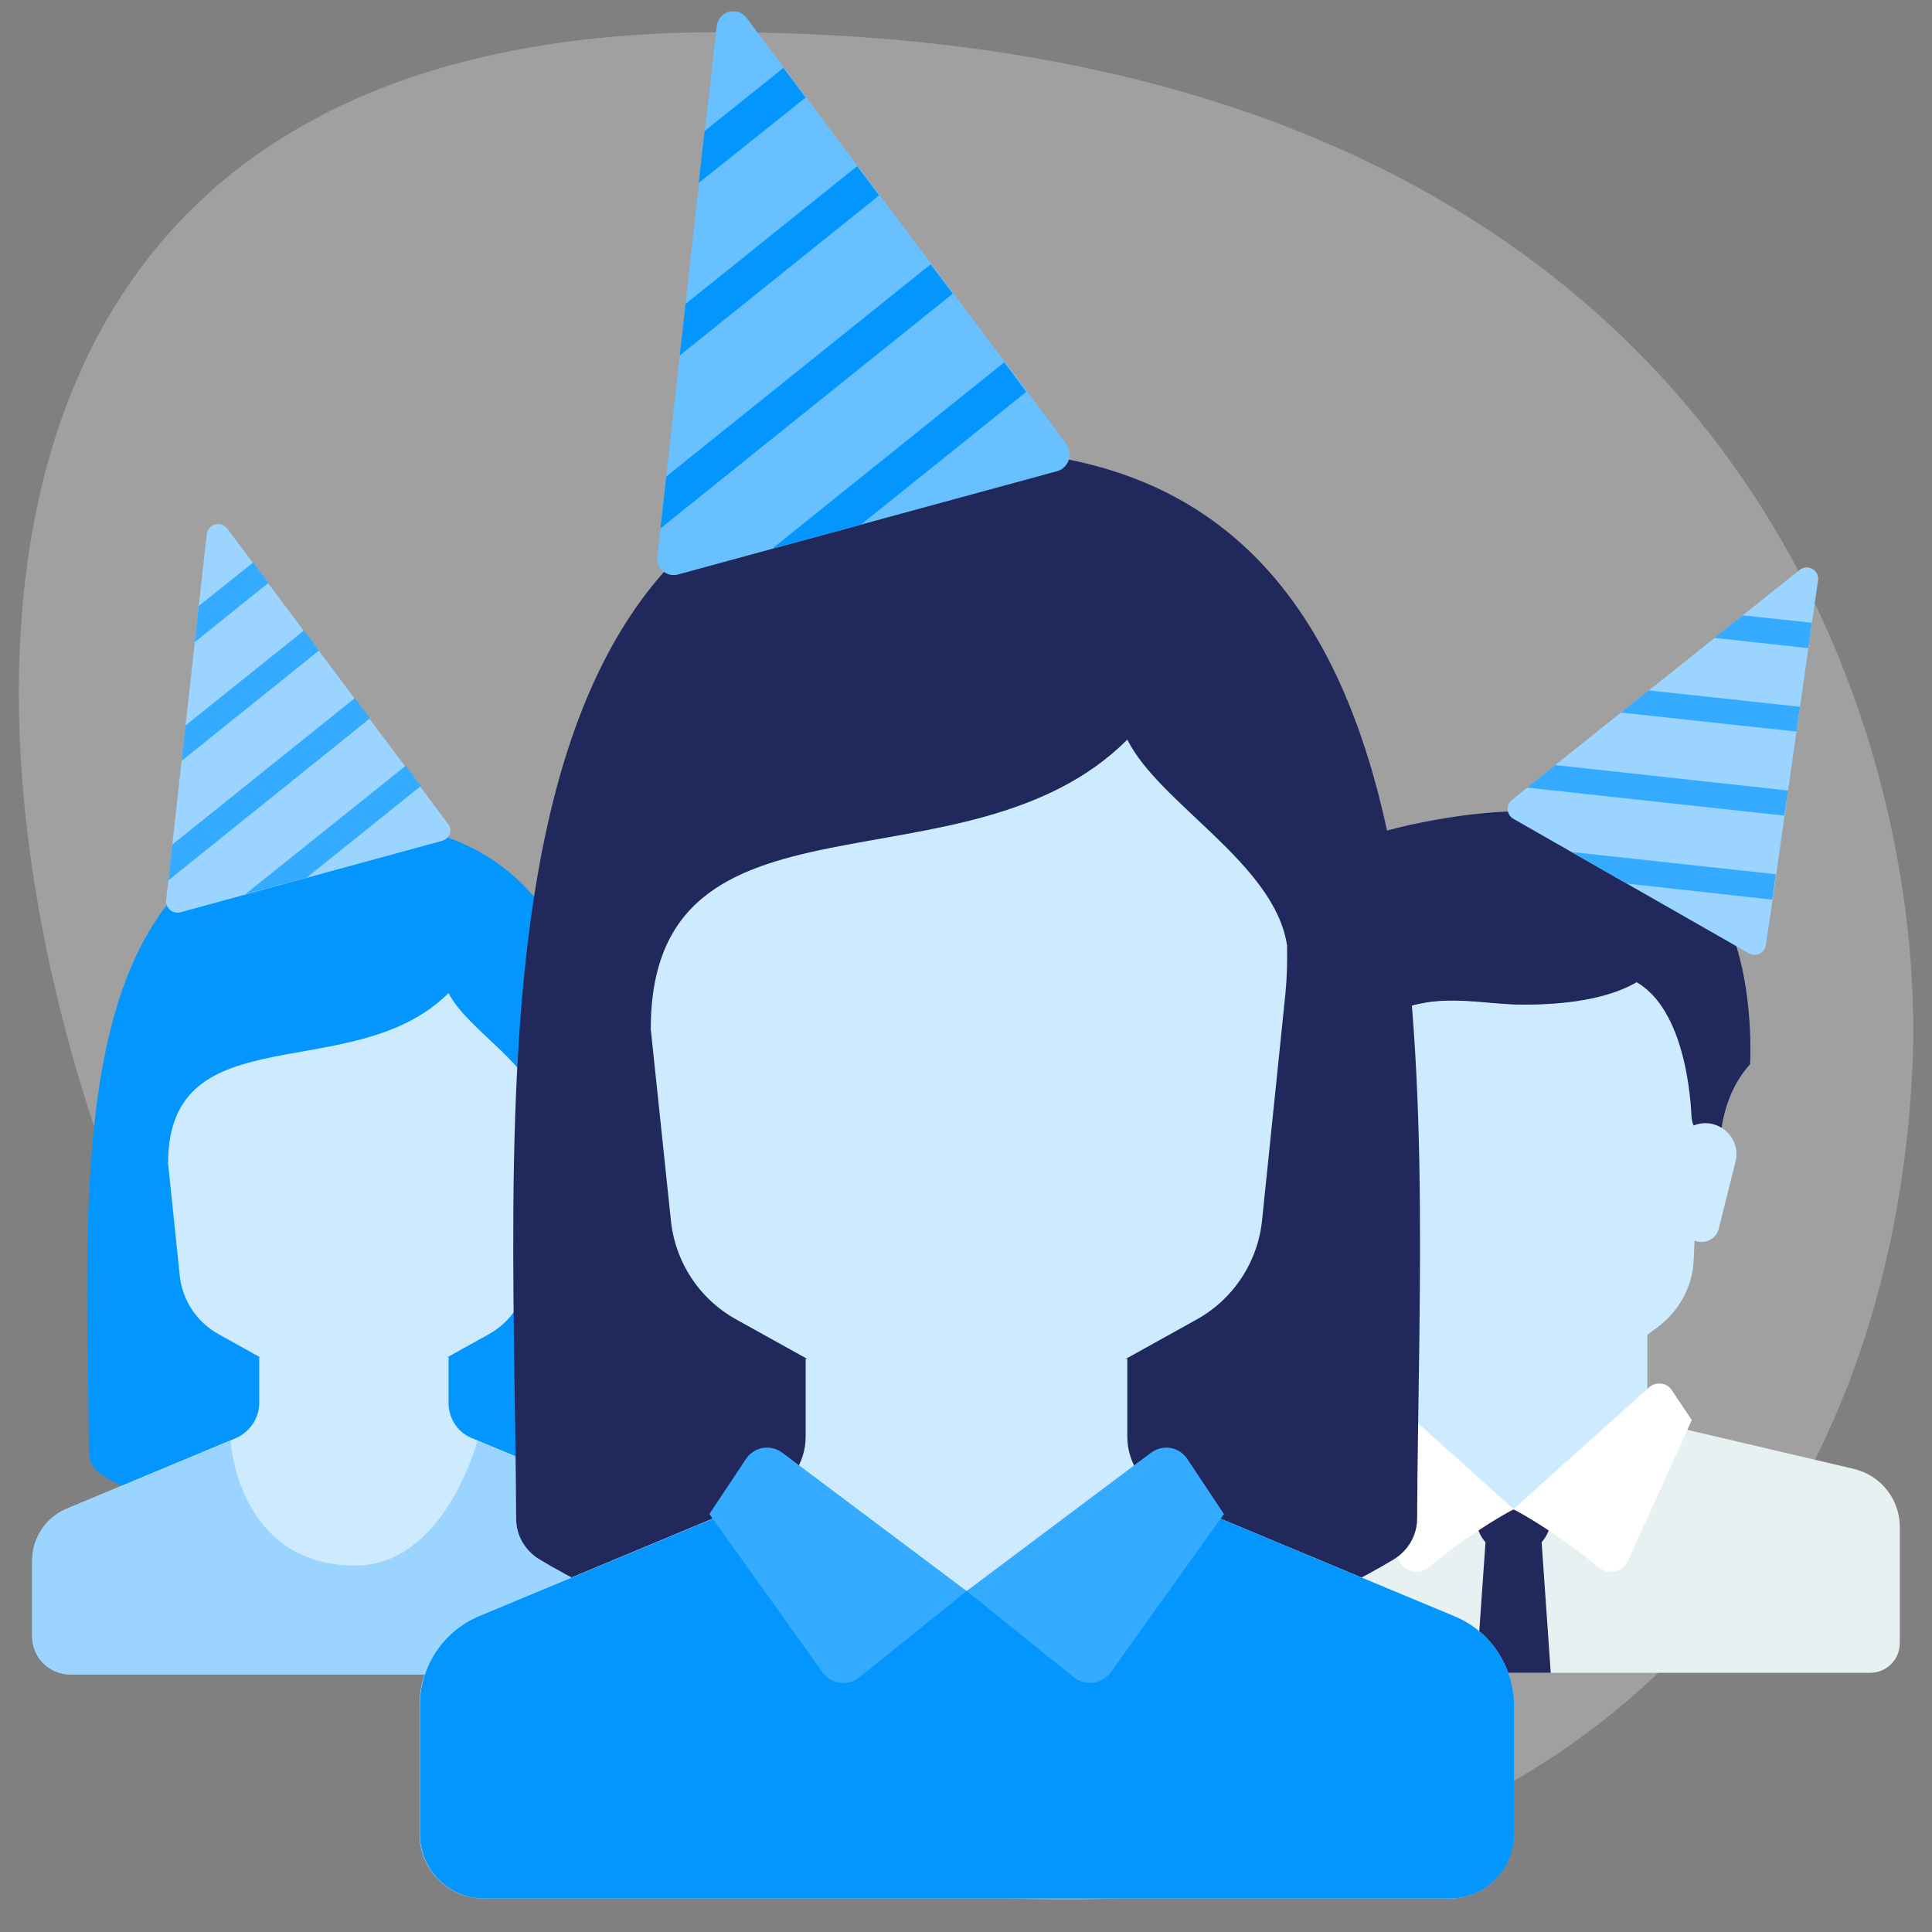
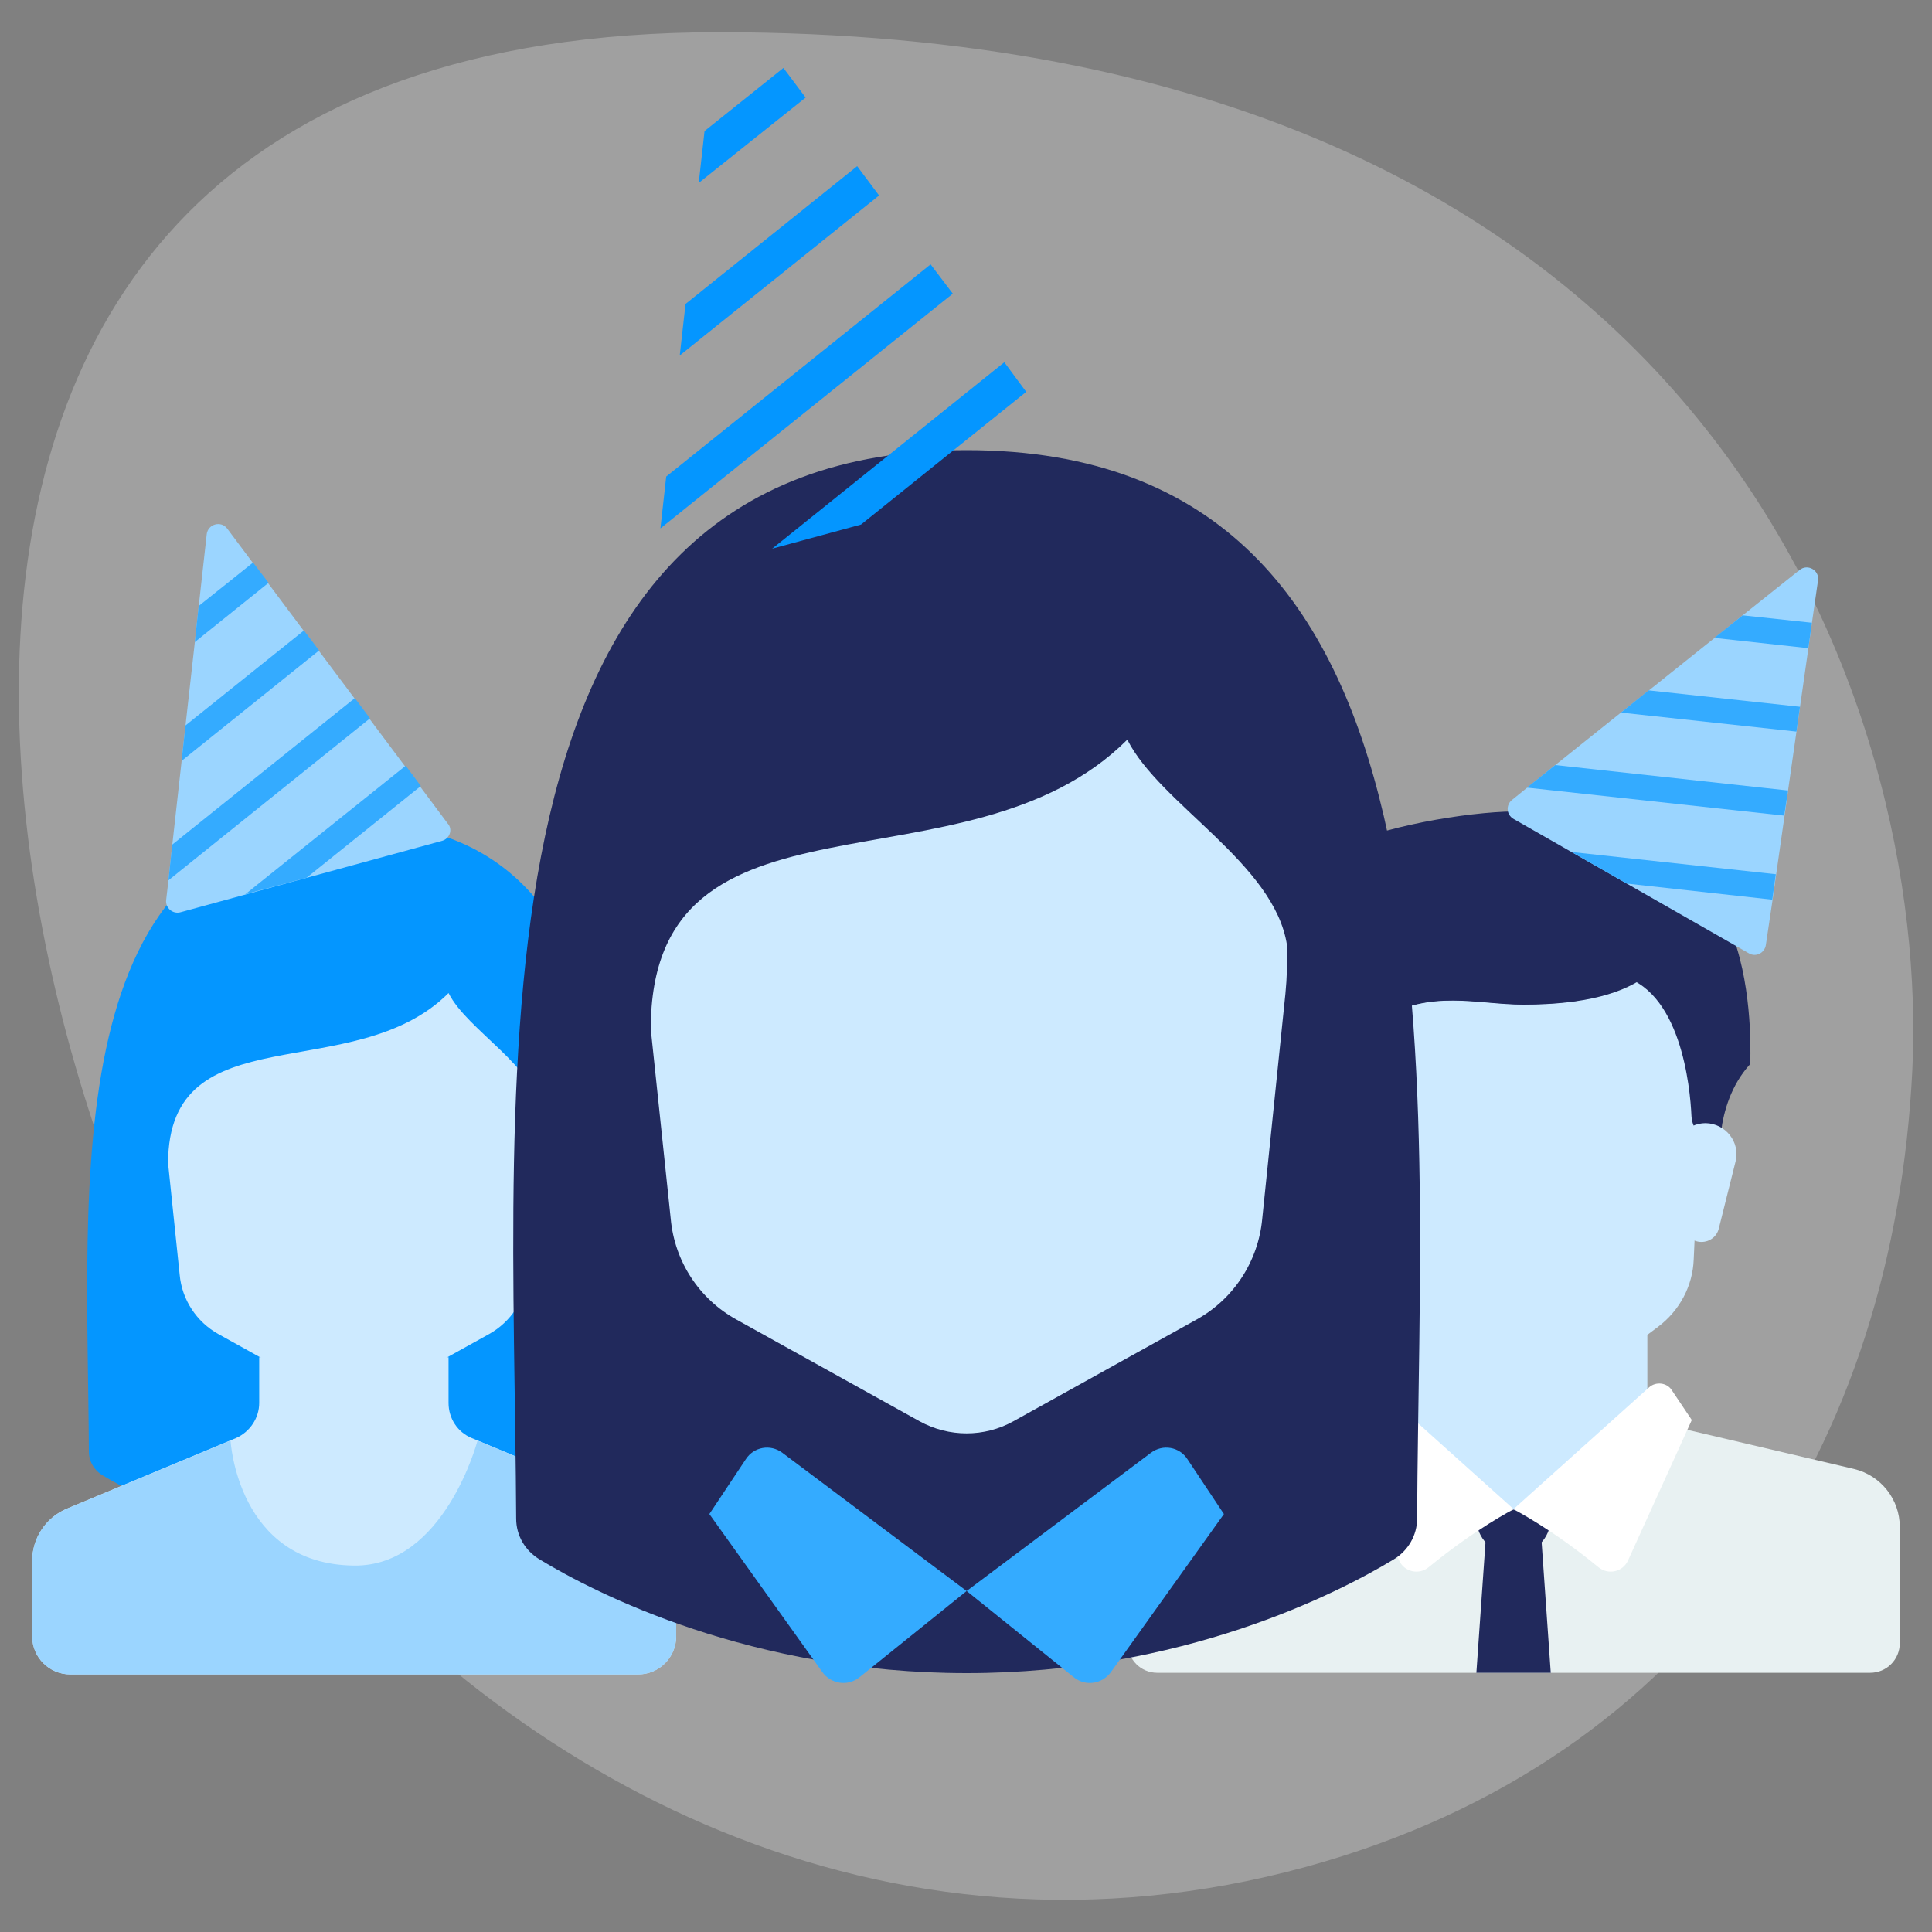
<svg xmlns="http://www.w3.org/2000/svg" version="1.1" x="0px" y="0px" viewBox="0 0 60 60" style="enable-background:new 0 0 60 60;" xml:space="preserve">
  <rect x="0" y="0" width="60" height="60" fill="#808080" stroke="none" />
  <style type="text/css">
	.st0{opacity:0.25;fill:#FFFFFF;}
	.st1{fill:#CDEAFF;}
	.st2{fill:#34ABFF;}
	.st3{fill:#9BD5FF;}
	.st4{fill:#0496FF;}
	.st5{fill:none;stroke:#0496FF;stroke-width:1.5;stroke-linecap:round;stroke-linejoin:round;stroke-miterlimit:10;}
	.st6{fill:#68C0FF;}
	.st7{fill:#FFFFFF;}
	.st8{fill:#21295C;}
	.st9{fill:#A6A9C4;}
	.st10{fill:#7A7F9D;}
	.st11{fill:#4C547D;}
	.st12{fill:#028090;}
	.st13{fill:#54BDBE;}
	.st14{fill:#E8F1F2;}
	.st15{fill:#99CCD3;}
	.st16{fill:#3499A6;}
	.st17{fill:#98D7D8;}
	.st18{clip-path:url(#SVGID_2_);}
	.st19{clip-path:url(#SVGID_4_);fill:#CFD8DC;}
	.st20{clip-path:url(#SVGID_6_);}
	.st21{clip-path:url(#SVGID_8_);fill:#1E88E5;}
	.st22{clip-path:url(#SVGID_10_);}
	.st23{clip-path:url(#SVGID_12_);fill:#1E88E5;}
	.st24{clip-path:url(#SVGID_14_);}
	.st25{clip-path:url(#SVGID_16_);fill:#2196F3;}
	.st26{clip-path:url(#SVGID_18_);}
	.st27{clip-path:url(#SVGID_20_);fill:#BBDEFB;}
	.st28{clip-path:url(#SVGID_22_);}
	.st29{clip-path:url(#SVGID_24_);fill:#1565C0;}
	.st30{clip-path:url(#SVGID_26_);}
	.st31{clip-path:url(#SVGID_28_);fill:#E3F2FD;}
	.st32{clip-path:url(#SVGID_30_);}
	.st33{clip-path:url(#SVGID_32_);fill:#CFD8DC;}
	.st34{clip-path:url(#SVGID_34_);}
	.st35{clip-path:url(#SVGID_36_);fill:#42A5F5;}
	.st36{clip-path:url(#SVGID_38_);}
	.st37{clip-path:url(#SVGID_40_);fill:#BBDEFB;}
	.st38{clip-path:url(#SVGID_42_);}
	.st39{clip-path:url(#SVGID_44_);fill:#E3F2FD;}
	.st40{clip-path:url(#SVGID_46_);}
	.st41{clip-path:url(#SVGID_48_);fill:#CFD8DC;}
	.st42{clip-path:url(#SVGID_50_);}
	.st43{clip-path:url(#SVGID_52_);fill:#42A5F5;}
	.st44{clip-path:url(#SVGID_54_);}
	.st45{clip-path:url(#SVGID_56_);fill:#BBDEFB;}
	.st46{clip-path:url(#SVGID_58_);}
	.st47{clip-path:url(#SVGID_60_);fill:#E3F2FD;}
	.st48{clip-path:url(#SVGID_62_);}
	.st49{clip-path:url(#SVGID_64_);fill:#CFD8DC;}
	.st50{clip-path:url(#SVGID_66_);}
	.st51{clip-path:url(#SVGID_68_);fill:#546E7A;}
	.st52{clip-path:url(#SVGID_70_);}
	.st53{clip-path:url(#SVGID_72_);fill:#546E7A;}
	.st54{clip-path:url(#SVGID_74_);}
	.st55{clip-path:url(#SVGID_76_);fill:#546E7A;}
	.st56{clip-path:url(#SVGID_78_);}
	.st57{clip-path:url(#SVGID_80_);fill:#2196F3;}
	.st58{clip-path:url(#SVGID_82_);}
	.st59{clip-path:url(#SVGID_84_);fill:#3F51B5;}
	.st60{clip-path:url(#SVGID_86_);}
	.st61{clip-path:url(#SVGID_88_);fill:#FFFFFF;}
	.st62{clip-path:url(#SVGID_90_);}
	.st63{clip-path:url(#SVGID_92_);fill:#CFD8DC;}
	.st64{clip-path:url(#SVGID_94_);}
	.st65{clip-path:url(#SVGID_96_);fill:#42A5F5;}
	.st66{clip-path:url(#SVGID_98_);}
	.st67{clip-path:url(#SVGID_100_);fill:#BBDEFB;}
	.st68{clip-path:url(#SVGID_102_);}
	.st69{clip-path:url(#SVGID_104_);fill:#E3F2FD;}
	.st70{clip-path:url(#SVGID_106_);}
	.st71{clip-path:url(#SVGID_108_);fill:#CFD8DC;}
	.st72{clip-path:url(#SVGID_110_);}
	.st73{clip-path:url(#SVGID_112_);fill:#42A5F5;}
	.st74{clip-path:url(#SVGID_114_);}
	.st75{clip-path:url(#SVGID_116_);fill:#BBDEFB;}
	.st76{clip-path:url(#SVGID_118_);}
	.st77{clip-path:url(#SVGID_120_);fill:#E3F2FD;}
	.st78{clip-path:url(#SVGID_122_);}
	.st79{clip-path:url(#SVGID_124_);}
	.st80{opacity:0.21;clip-path:url(#SVGID_126_);}
	.st81{clip-path:url(#SVGID_128_);fill:#3C3C3C;}
	.st82{clip-path:url(#SVGID_126_);fill:#FFFFFF;}
	.st83{clip-path:url(#SVGID_126_);fill:#028090;}
	.st84{clip-path:url(#SVGID_126_);fill:#3D3D3D;}
	.st85{clip-path:url(#SVGID_124_);fill:#54BDBE;}
	.st86{clip-path:url(#SVGID_124_);fill:#E8F1F2;}
	.st87{clip-path:url(#SVGID_124_);fill:#F9BC14;}
	.st88{fill:#D3D4DE;}
	.st89{fill:#67B3BC;}
	.st90{fill:none;stroke:#0496FF;stroke-miterlimit:10;stroke-dasharray:1.961,1.961;}
	.st91{fill:none;stroke:#0496FF;stroke-miterlimit:10;}
	.st92{fill:none;stroke:#0496FF;stroke-miterlimit:10;stroke-dasharray:2.064,2.064;}
	.st93{fill:none;stroke:#0496FF;stroke-miterlimit:10;stroke-dasharray:1.865,1.865;}
	.st94{fill:none;stroke:#0496FF;stroke-width:2;stroke-linecap:round;stroke-linejoin:round;stroke-dasharray:0.25,3.003;}
	.st95{fill:none;stroke:#0496FF;stroke-width:2;stroke-linecap:round;stroke-linejoin:round;}
	.st96{fill:none;stroke:#0496FF;stroke-width:2;stroke-linecap:round;stroke-linejoin:round;stroke-dasharray:0.256,3.069;}
	.st97{fill:none;stroke:#0496FF;stroke-width:2;stroke-linecap:round;stroke-linejoin:round;stroke-dasharray:0.244,2.93;}
	.st98{fill:none;stroke:#7A7F9D;stroke-miterlimit:10;}
	.st99{fill:none;stroke:#0496FF;stroke-width:2;stroke-miterlimit:10;}
	.st100{fill:#BBE5E5;}
	.st101{fill:#76CACB;}
	.st102{fill:#DDF2F2;}
	.st103{fill:#CCE5E9;}
	.st104{opacity:0.21;fill:#3C3C3C;}
	.st105{opacity:0.21;}
	.st106{fill:#3C3C3C;}
	.st107{fill:#FFDCDC;}
	.st108{fill:#222C58;}
	.st109{fill:#FFD673;}
	.st110{fill:#F9BC15;}
	.st111{fill:#26AF89;}
	.st112{fill:#EFC31A;}
	.st113{fill:#7F1D65;}
	.st114{fill:#2BB198;}
	.st115{fill:none;stroke:#0496FF;stroke-linecap:round;stroke-linejoin:round;stroke-miterlimit:10;}
	.st116{fill:none;stroke:#028090;stroke-linecap:round;stroke-linejoin:round;stroke-miterlimit:10;}
	.st117{fill:#C2E0E5;}
	.st118{fill:#3F3D3B;}
	.st119{clip-path:url(#SVGID_130_);fill:#0496FF;}
	.st120{clip-path:url(#SVGID_130_);fill:#21295C;}
	.st121{fill:#C4FFF9;}
	.st122{clip-path:url(#SVGID_132_);fill:#21295C;}
	.st123{clip-path:url(#SVGID_134_);fill:#0496FF;}
	.st124{clip-path:url(#SVGID_134_);fill:#21295C;}
	.st125{clip-path:url(#SVGID_136_);fill:#21295C;}
	.st126{fill:#FF495C;}
	.st127{clip-path:url(#SVGID_138_);}
	.st128{clip-path:url(#SVGID_140_);}
	.st129{clip-path:url(#SVGID_142_);fill:#FF495C;}
	.st130{fill:#FCDD89;}
	.st131{fill:#F9BC14;}
	.st132{fill:none;stroke:#0496FF;stroke-width:0.5;stroke-linecap:round;stroke-linejoin:round;}
	.st133{fill:#FAC32C;}
	.st134{fill:none;stroke:#0496FF;stroke-width:0.75;stroke-linecap:round;stroke-miterlimit:10;}
	.st135{fill:#88CAB7;}
	.st136{fill:#FBD772;}
	.st137{fill:#F2F2F2;}
	.st138{fill:none;stroke:#21295C;stroke-miterlimit:10;}
	.st139{fill:#FFFF00;}
	.st140{fill:#52489C;}
	.st141{opacity:0.1;}
	.st142{fill:#808080;}
	.st143{fill:#E6E6E6;}
	.st144{fill:#CCCCCC;}
	.st145{fill:#8ED0FF;}
	.st146{fill:#57B9FF;}
	.st147{clip-path:url(#SVGID_144_);}
	.st148{clip-path:url(#SVGID_146_);fill:#34ABFF;}
	.st149{clip-path:url(#SVGID_146_);fill:#0496FF;}
	.st150{clip-path:url(#SVGID_148_);}
	.st151{clip-path:url(#SVGID_150_);}
	.st152{clip-path:url(#SVGID_152_);fill:#9BD5FF;}
	.st153{clip-path:url(#SVGID_152_);fill:#E8F1F2;}
	.st154{clip-path:url(#SVGID_150_);fill:#0496FF;}
	.st155{clip-path:url(#SVGID_150_);fill:#9BD5FF;}
	.st156{clip-path:url(#SVGID_150_);fill:#21295C;}
	.st157{clip-path:url(#SVGID_154_);fill:#21295C;}
	.st158{clip-path:url(#SVGID_154_);fill:#E8F1F2;}
	.st159{clip-path:url(#SVGID_154_);fill:#9BD5FF;}
	.st160{clip-path:url(#SVGID_156_);}
	.st161{clip-path:url(#SVGID_158_);fill:#9BD5FF;}
	.st162{clip-path:url(#SVGID_158_);fill:#68C0FF;}
	.st163{clip-path:url(#SVGID_156_);fill:#0496FF;}
	.st164{clip-path:url(#SVGID_156_);fill:#9BD5FF;}
	.st165{clip-path:url(#SVGID_156_);fill:#21295C;}
	.st166{clip-path:url(#SVGID_160_);fill:#21295C;}
	.st167{clip-path:url(#SVGID_160_);fill:#68C0FF;}
	.st168{clip-path:url(#SVGID_160_);fill:#9BD5FF;}
	.st169{fill:#26A6FE;}
	.st170{fill:#0055A3;}
	.st171{clip-path:url(#SVGID_162_);}
	.st172{clip-path:url(#SVGID_164_);fill:#9BD5FF;}
	.st173{clip-path:url(#SVGID_164_);fill:#E8F1F2;}
	.st174{clip-path:url(#SVGID_162_);fill:#0496FF;}
	.st175{clip-path:url(#SVGID_162_);fill:#9BD5FF;}
	.st176{clip-path:url(#SVGID_162_);fill:#21295C;}
	.st177{clip-path:url(#SVGID_166_);fill:#21295C;}
	.st178{clip-path:url(#SVGID_166_);fill:#E8F1F2;}
	.st179{clip-path:url(#SVGID_166_);fill:#9BD5FF;}
	.st180{fill:#D6D6D6;}
	.st181{clip-path:url(#SVGID_168_);fill:#9BD5FF;}
	.st182{clip-path:url(#SVGID_168_);fill:#34ABFF;}
	.st183{clip-path:url(#SVGID_168_);fill:#68C0FF;}
	.st184{clip-path:url(#SVGID_168_);fill:#0496FF;}
	.st185{fill:none;stroke:#34ABFF;stroke-width:0.5;stroke-miterlimit:10;}
	.st186{stroke:#34ABFF;stroke-width:0.5;stroke-miterlimit:10;}
	.st187{fill:#E3EBF5;}
	.st188{fill:#E5B078;}
	.st189{clip-path:url(#SVGID_170_);}
	.st190{clip-path:url(#SVGID_172_);fill:#D6D6D6;}
	.st191{clip-path:url(#SVGID_172_);fill:#34ABFF;}
	.st192{clip-path:url(#SVGID_172_);fill:#0496FF;}
	.st193{clip-path:url(#SVGID_172_);fill:#21295C;}
	.st194{clip-path:url(#SVGID_172_);fill:#68C0FF;}
	.st195{clip-path:url(#SVGID_170_);fill:#21295C;}
	.st196{clip-path:url(#SVGID_174_);fill:#0496FF;}
	.st197{clip-path:url(#SVGID_174_);fill:#CDEAFF;}
	.st198{fill:none;}
	.st199{clip-path:url(#SVGID_176_);}
	.st200{clip-path:url(#SVGID_178_);fill:#E3EBF5;}
	.st201{clip-path:url(#SVGID_178_);fill:#E5B078;}
	.st202{clip-path:url(#SVGID_178_);fill:#21295C;}
	.st203{clip-path:url(#SVGID_178_);fill:#CDEAFF;}
	.st204{clip-path:url(#SVGID_178_);fill:#34ABFF;}
	.st205{clip-path:url(#SVGID_180_);fill:#0496FF;}
	.st206{clip-path:url(#SVGID_180_);fill:#CDEAFF;}
	.st207{clip-path:url(#SVGID_180_);fill:#9BD5FF;}
	.st208{clip-path:url(#SVGID_182_);fill:#E8F1F2;}
	.st209{clip-path:url(#SVGID_182_);fill:#CDEAFF;}
	.st210{clip-path:url(#SVGID_184_);fill:#21295C;}
	.st211{clip-path:url(#SVGID_184_);fill:#FFFFFF;}
	.st212{clip-path:url(#SVGID_184_);fill:#CDEAFF;}
	.st213{clip-path:url(#SVGID_184_);fill:#E5B078;}
	.st214{clip-path:url(#SVGID_184_);fill:#0496FF;}
	.st215{clip-path:url(#SVGID_184_);fill:#34ABFF;}
	.st216{clip-path:url(#SVGID_186_);fill:#68C0FF;}
	.st217{clip-path:url(#SVGID_186_);fill:#0496FF;}
	.st218{clip-path:url(#SVGID_188_);}
	.st219{clip-path:url(#SVGID_190_);fill:#9BD5FF;}
	.st220{clip-path:url(#SVGID_190_);fill:#E8F1F2;}
	.st221{clip-path:url(#SVGID_188_);fill:#0496FF;}
	.st222{clip-path:url(#SVGID_188_);fill:#9BD5FF;}
	.st223{clip-path:url(#SVGID_188_);fill:#21295C;}
	.st224{clip-path:url(#SVGID_192_);fill:#21295C;}
	.st225{clip-path:url(#SVGID_192_);fill:#E8F1F2;}
	.st226{clip-path:url(#SVGID_192_);fill:#9BD5FF;}
	.st227{clip-path:url(#SVGID_194_);fill:#0496FF;}
	.st228{clip-path:url(#SVGID_194_);fill:#9BD5FF;}
	.st229{clip-path:url(#SVGID_194_);fill:#E8F1F2;}
	.st230{clip-path:url(#SVGID_194_);fill:#21295C;}
	.st231{clip-path:url(#SVGID_194_);fill:#34ABFF;}
	.st232{clip-path:url(#SVGID_196_);fill:#0496FF;}
	.st233{clip-path:url(#SVGID_196_);fill:#CDEAFF;}
	.st234{clip-path:url(#SVGID_196_);fill:#E8F1F2;}
	.st235{clip-path:url(#SVGID_196_);fill:#9BD5FF;}
	.st236{clip-path:url(#SVGID_198_);fill:#68C0FF;}
	.st237{clip-path:url(#SVGID_198_);fill:#0496FF;}
	.st238{clip-path:url(#SVGID_198_);fill:#34ABFF;}
	.st239{clip-path:url(#SVGID_198_);fill:#21295C;}
	.st240{clip-path:url(#SVGID_200_);fill:#34ABFF;}
	.st241{clip-path:url(#SVGID_200_);}
	.st242{clip-path:url(#SVGID_204_);fill:#68C0FF;}
	.st243{clip-path:url(#SVGID_204_);fill:#0496FF;}
	.st244{clip-path:url(#SVGID_206_);fill:#68C0FF;}
	.st245{clip-path:url(#SVGID_206_);fill:#0496FF;}
	.st246{fill:none;stroke:#0496FF;stroke-linecap:round;stroke-miterlimit:10;}
	.st247{clip-path:url(#SVGID_208_);fill:#68C0FF;}
	.st248{clip-path:url(#SVGID_208_);fill:#0496FF;}
	.st249{fill:none;stroke:#9BD5FF;stroke-linecap:round;stroke-miterlimit:10;}
	.st250{fill:none;stroke:#0496FF;stroke-width:5;stroke-linecap:round;stroke-miterlimit:10;}
	.st251{fill:none;stroke:#34ABFF;stroke-linecap:round;stroke-miterlimit:10;}
	.st252{fill:none;stroke:#68C0FF;stroke-linecap:round;stroke-linejoin:round;stroke-miterlimit:10;}
	.st253{fill:#0496FF;stroke:#FFFFFF;stroke-miterlimit:10;}
	.st254{clip-path:url(#SVGID_210_);}
	.st255{clip-path:url(#SVGID_210_);fill:#68C0FF;}
	.st256{clip-path:url(#SVGID_210_);fill:#9BD5FF;}
	.st257{clip-path:url(#SVGID_212_);}
	.st258{clip-path:url(#SVGID_214_);fill:#21295C;}
	.st259{clip-path:url(#SVGID_214_);fill:#0496FF;}
	.st260{clip-path:url(#SVGID_214_);fill:#9BD5FF;}
	.st261{clip-path:url(#SVGID_216_);}
	.st262{clip-path:url(#SVGID_216_);fill:#68C0FF;}
	.st263{clip-path:url(#SVGID_216_);fill:#9BD5FF;}
	.st264{clip-path:url(#SVGID_218_);fill:#0496FF;}
	.st265{clip-path:url(#SVGID_218_);fill:#CDEAFF;}
	.st266{clip-path:url(#SVGID_218_);fill:#9BD5FF;}
	.st267{clip-path:url(#SVGID_220_);fill:#E8F1F2;}
	.st268{clip-path:url(#SVGID_220_);fill:#CDEAFF;}
	.st269{clip-path:url(#SVGID_222_);fill:#21295C;}
	.st270{clip-path:url(#SVGID_222_);fill:#FFFFFF;}
	.st271{clip-path:url(#SVGID_222_);fill:#CDEAFF;}
	.st272{clip-path:url(#SVGID_222_);fill:#E5B078;}
	.st273{clip-path:url(#SVGID_222_);fill:#0496FF;}
	.st274{clip-path:url(#SVGID_222_);fill:#34ABFF;}
</style>
  <g id="Blobs">
    <path class="st0" d="M59.39,33.22C59.92,22.3,53.47,1,22.32,1S0.13,35.77,8.85,46.58c7.01,8.7,18.62,14.97,31.7,11.4   C52.79,54.63,58.82,44.78,59.39,33.22z" />
  </g>
  <g id="Icons">
    <g>
      <path class="st4" d="M10.99,25.55c-9.31,0-8.27,11.32-8.23,19.52c0,0.31,0.16,0.59,0.43,0.75c1.03,0.62,3.86,2.07,7.8,2.07    s6.77-1.45,7.8-2.07c0.27-0.16,0.43-0.44,0.43-0.75C19.27,36.86,20.3,25.55,10.99,25.55" />
      <path class="st1" d="M19.9,46.85l-5.25-2.19c-0.44-0.18-0.72-0.61-0.72-1.09v-1.42H8.05v1.42c0,0.47-0.29,0.9-0.72,1.09    l-5.25,2.19C1.43,47.12,1,47.76,1,48.47v2.35C1,51.47,1.53,52,2.18,52h17.64c0.65,0,1.18-0.53,1.18-1.18v-2.35    C20.99,47.76,20.56,47.12,19.9,46.85" />
      <path class="st3" d="M19.9,46.85l-5.07-2.11c0,0-1.03,3.92-3.84,3.88c-3.62-0.04-3.83-3.88-3.83-3.88l-5.07,2.11    C1.43,47.12,1,47.76,1,48.47v2.35C1,51.47,1.53,52,2.18,52h17.64c0.65,0,1.18-0.53,1.18-1.18v-2.35    C20.99,47.76,20.56,47.12,19.9,46.85" />
      <path class="st1" d="M13.93,30.84c-2.94,2.94-8.71,0.59-8.71,5.29l0.36,3.46c0.07,0.77,0.52,1.46,1.2,1.84l3.35,1.86    c0.53,0.3,1.18,0.3,1.71,0l3.35-1.86c0.68-0.38,1.13-1.07,1.2-1.84l0.42-4.11c0.03-0.29,0.04-0.59,0.03-0.88    C16.63,33.1,14.52,32.01,13.93,30.84" />
      <polygon class="st1" points="51.16,44.11 51.16,40.88 42.86,40.88 42.86,44.11 47.01,47.8   " />
      <path class="st14" d="M57.58,45.62l-5.71-1.34c-0.09-0.02-0.17-0.05-0.24-0.1l-4.62,2.7l-4.44-2.83    c-0.12,0.11-0.26,0.19-0.42,0.23l-5.71,1.34c-0.83,0.2-1.42,0.94-1.42,1.8v3.61c0,0.51,0.41,0.92,0.92,0.92h22.14    c0.51,0,0.92-0.41,0.92-0.92v-3.61C59,46.56,58.41,45.82,57.58,45.62" />
      <path class="st1" d="M41.01,30.27l0.4,8.84c0.04,0.83,0.44,1.59,1.1,2.09l1.91,1.43c0.48,0.36,1.06,0.55,1.66,0.55h1.85    c0.6,0,1.18-0.19,1.66-0.55l1.91-1.43c0.66-0.5,1.07-1.26,1.1-2.09l0.4-8.84H41.01z" />
      <polygon class="st8" points="48.16,51.95 45.85,51.95 46.14,47.8 47.87,47.8   " />
      <path class="st8" d="M48.16,46.88h-2.31v0.27c0,0.62,0.5,1.12,1.12,1.12h0.07c0.62,0,1.12-0.5,1.12-1.12L48.16,46.88L48.16,46.88z    " />
      <path class="st7" d="M42.79,43.08l4.22,3.79c0,0-1.18,0.6-2.64,1.8c-0.3,0.25-0.76,0.15-0.92-0.21l-1.98-4.36l0.63-0.94    C42.25,42.94,42.58,42.9,42.79,43.08" />
      <path class="st7" d="M51.22,43.08l-4.22,3.79c0,0,1.18,0.6,2.64,1.8c0.3,0.25,0.76,0.15,0.92-0.21l1.98-4.36l-0.63-0.94    C51.76,42.94,51.43,42.9,51.22,43.08" />
      <path class="st8" d="M49.8,27.22l0.43,3.06c1.97,0.39,2.26,3.49,2.3,4.38c0.01,0.16,0.06,0.32,0.15,0.45l0.75,1.17    c0,0-0.26-1.93,0.92-3.23C54.36,33.04,54.76,25.37,49.8,27.22" />
      <path class="st1" d="M53.9,36.07l-0.52,2.08c-0.06,0.25-0.28,0.42-0.54,0.42c-0.28,0-0.52-0.21-0.55-0.49l-0.27-2.13    c-0.07-0.57,0.37-1.07,0.95-1.07h0C53.59,34.89,54.05,35.47,53.9,36.07" />
      <path class="st8" d="M41.45,26.39l0.68,0.47c-3.08,2.28-2.51,6.18-2.51,6.18c0.92,0.92,0.92,3.23,0.92,3.23l0.92-0.92    c0,0-0.36-2.67,1.38-3.69c1.61-0.95,3.03-0.46,4.47-0.46c3.86,0,4.94-1.46,4.76-3.23c-0.1-0.92-1.5-2.83-5.07-2.77    C45.56,25.22,42.86,25.66,41.45,26.39" />
      <path class="st8" d="M41.18,30.79c0,0-0.49-1.93,0.95-3.94c-3.08,2.28-2.51,6.18-2.51,6.18c0.92,0.92,0.92,3.23,0.92,3.23    l0.92-0.92c0,0-0.36-2.66,1.38-3.69c1.61-0.95,3.03-0.46,4.47-0.46c0.63,0,1.18-0.04,1.66-0.11    C46.01,31.18,44.26,28.93,41.18,30.79" />
      <path class="st188" d="M40.12,36.07l0.52,2.08c0.06,0.25,0.28,0.42,0.54,0.42c0.28,0,0.52-0.21,0.55-0.49l0.27-2.13    c0.07-0.57-0.37-1.07-0.95-1.07h0C40.42,34.89,39.97,35.47,40.12,36.07" />
      <path class="st8" d="M30.02,13.98c-15.82,0-14.06,19.24-13.99,33.18c0,0.53,0.28,1,0.73,1.27c1.75,1.06,6.57,3.53,13.26,3.53    s11.51-2.47,13.26-3.53c0.45-0.27,0.73-0.75,0.73-1.27C44.08,33.21,45.84,13.98,30.02,13.98" />
-       <path class="st1" d="M45.16,50.19l-8.92-3.72c-0.74-0.31-1.23-1.04-1.23-1.85v-2.42h-9.99v2.42c0,0.81-0.49,1.53-1.23,1.85    l-8.92,3.72c-1.12,0.47-1.84,1.56-1.84,2.77v4c0,1.1,0.89,2,2,2h29.98c1.1,0,2-0.89,2-2v-4C47.01,51.74,46.28,50.65,45.16,50.19" />
-       <path class="st4" d="M45.16,50.19l-8.62-3.59l-6.52,2.81l-6.52-2.81l-8.62,3.59c-1.12,0.47-1.84,1.56-1.84,2.77v4    c0,1.1,0.89,2,2,2h29.98c1.1,0,2-0.89,2-2v-4C47.01,51.74,46.28,50.65,45.16,50.19" />
      <path class="st2" d="M30.02,49.41l-5.72-4.29c-0.37-0.28-0.89-0.19-1.14,0.2l-1.13,1.7l3.51,4.91c0.27,0.37,0.79,0.45,1.15,0.16    L30.02,49.41z" />
      <path class="st2" d="M30.02,49.41l5.72-4.29c0.37-0.28,0.89-0.19,1.14,0.2l1.13,1.7l-3.51,4.91c-0.27,0.37-0.79,0.45-1.15,0.16    L30.02,49.41z" />
      <path class="st1" d="M35.01,22.97c-5,5-14.8,1-14.8,8.99l0.62,5.89c0.12,1.32,0.88,2.49,2.04,3.13l5.69,3.16    c0.91,0.5,2.01,0.5,2.91,0l5.69-3.16c1.16-0.64,1.92-1.82,2.04-3.13l0.72-6.99c0.05-0.5,0.06-1,0.05-1.5    C39.59,26.82,36.01,24.97,35.01,22.97" />
      <g>
-         <path class="st6" d="M32.84,14.63l-11.78,3.21c-0.35,0.1-0.69-0.19-0.65-0.56l0.1-0.87l0.18-1.61l0.42-3.76l0.18-1.6l0.42-3.76     l0.18-1.61l0.37-3.26c0.05-0.46,0.65-0.63,0.93-0.25l1.15,1.54l0.69,0.92l1.6,2.13l0.68,0.9l1.6,2.13l0,0.01l0.69,0.91l1.6,2.13     l0.69,0.91l1.23,1.65C33.33,14.11,33.18,14.53,32.84,14.63z" />
        <g>
          <polygon class="st4" points="25.02,3.03 21.7,5.68 21.88,4.07 24.33,2.11     " />
        </g>
        <g>
          <polygon class="st4" points="27.3,6.07 21.11,11.04 21.29,9.44 26.62,5.16     " />
        </g>
        <g>
          <polygon class="st4" points="29.59,9.12 20.51,16.41 20.69,14.8 28.9,8.21     " />
        </g>
        <g>
          <polygon class="st4" points="31.87,12.17 26.74,16.29 23.98,17.04 31.19,11.25     " />
        </g>
      </g>
      <g>
        <path class="st3" d="M13.74,26.11l-8.13,2.22c-0.24,0.07-0.48-0.13-0.45-0.38l0.07-0.6l0.12-1.11l0.29-2.6l0.12-1.1l0.29-2.59     l0.12-1.11l0.25-2.25c0.04-0.32,0.45-0.43,0.64-0.17l0.8,1.07l0.48,0.64l1.1,1.47l0.47,0.62l1.1,1.47l0,0.01l0.47,0.63l1.1,1.47     l0.47,0.63l0.85,1.14C14.07,25.75,13.97,26.04,13.74,26.11z" />
        <g>
          <polygon class="st2" points="8.34,18.1 6.05,19.94 6.17,18.82 7.86,17.47     " />
        </g>
        <g>
          <polygon class="st2" points="9.91,20.2 5.64,23.63 5.76,22.53 9.44,19.58     " />
        </g>
        <g>
          <polygon class="st2" points="11.49,22.31 5.23,27.34 5.35,26.23 11.02,21.68     " />
        </g>
        <g>
          <polygon class="st2" points="13.07,24.41 9.52,27.26 7.62,27.77 12.6,23.78     " />
        </g>
      </g>
      <g>
        <path class="st3" d="M54.32,29.61L47,25.43c-0.22-0.13-0.24-0.43-0.04-0.59l0.47-0.38l0.87-0.7l2.04-1.63l0.87-0.69l2.04-1.63     l0.87-0.7l1.77-1.41c0.25-0.2,0.62,0.01,0.57,0.33l-0.19,1.32l-0.11,0.79l-0.26,1.82l-0.11,0.77l-0.26,1.82l0,0.01l-0.11,0.78     l-0.26,1.82l-0.11,0.78l-0.21,1.41C54.8,29.6,54.53,29.73,54.32,29.61z" />
        <g>
          <polygon class="st2" points="56.16,20.13 53.24,19.81 54.12,19.11 56.27,19.34     " />
        </g>
        <g>
          <polygon class="st2" points="55.79,22.72 50.34,22.13 51.2,21.44 55.9,21.95     " />
        </g>
        <g>
          <polygon class="st2" points="55.41,25.33 47.42,24.46 48.3,23.76 55.53,24.55     " />
        </g>
        <g>
          <polygon class="st2" points="55.04,27.94 50.52,27.44 48.81,26.46 55.15,27.15     " />
        </g>
      </g>
    </g>
  </g>
</svg>